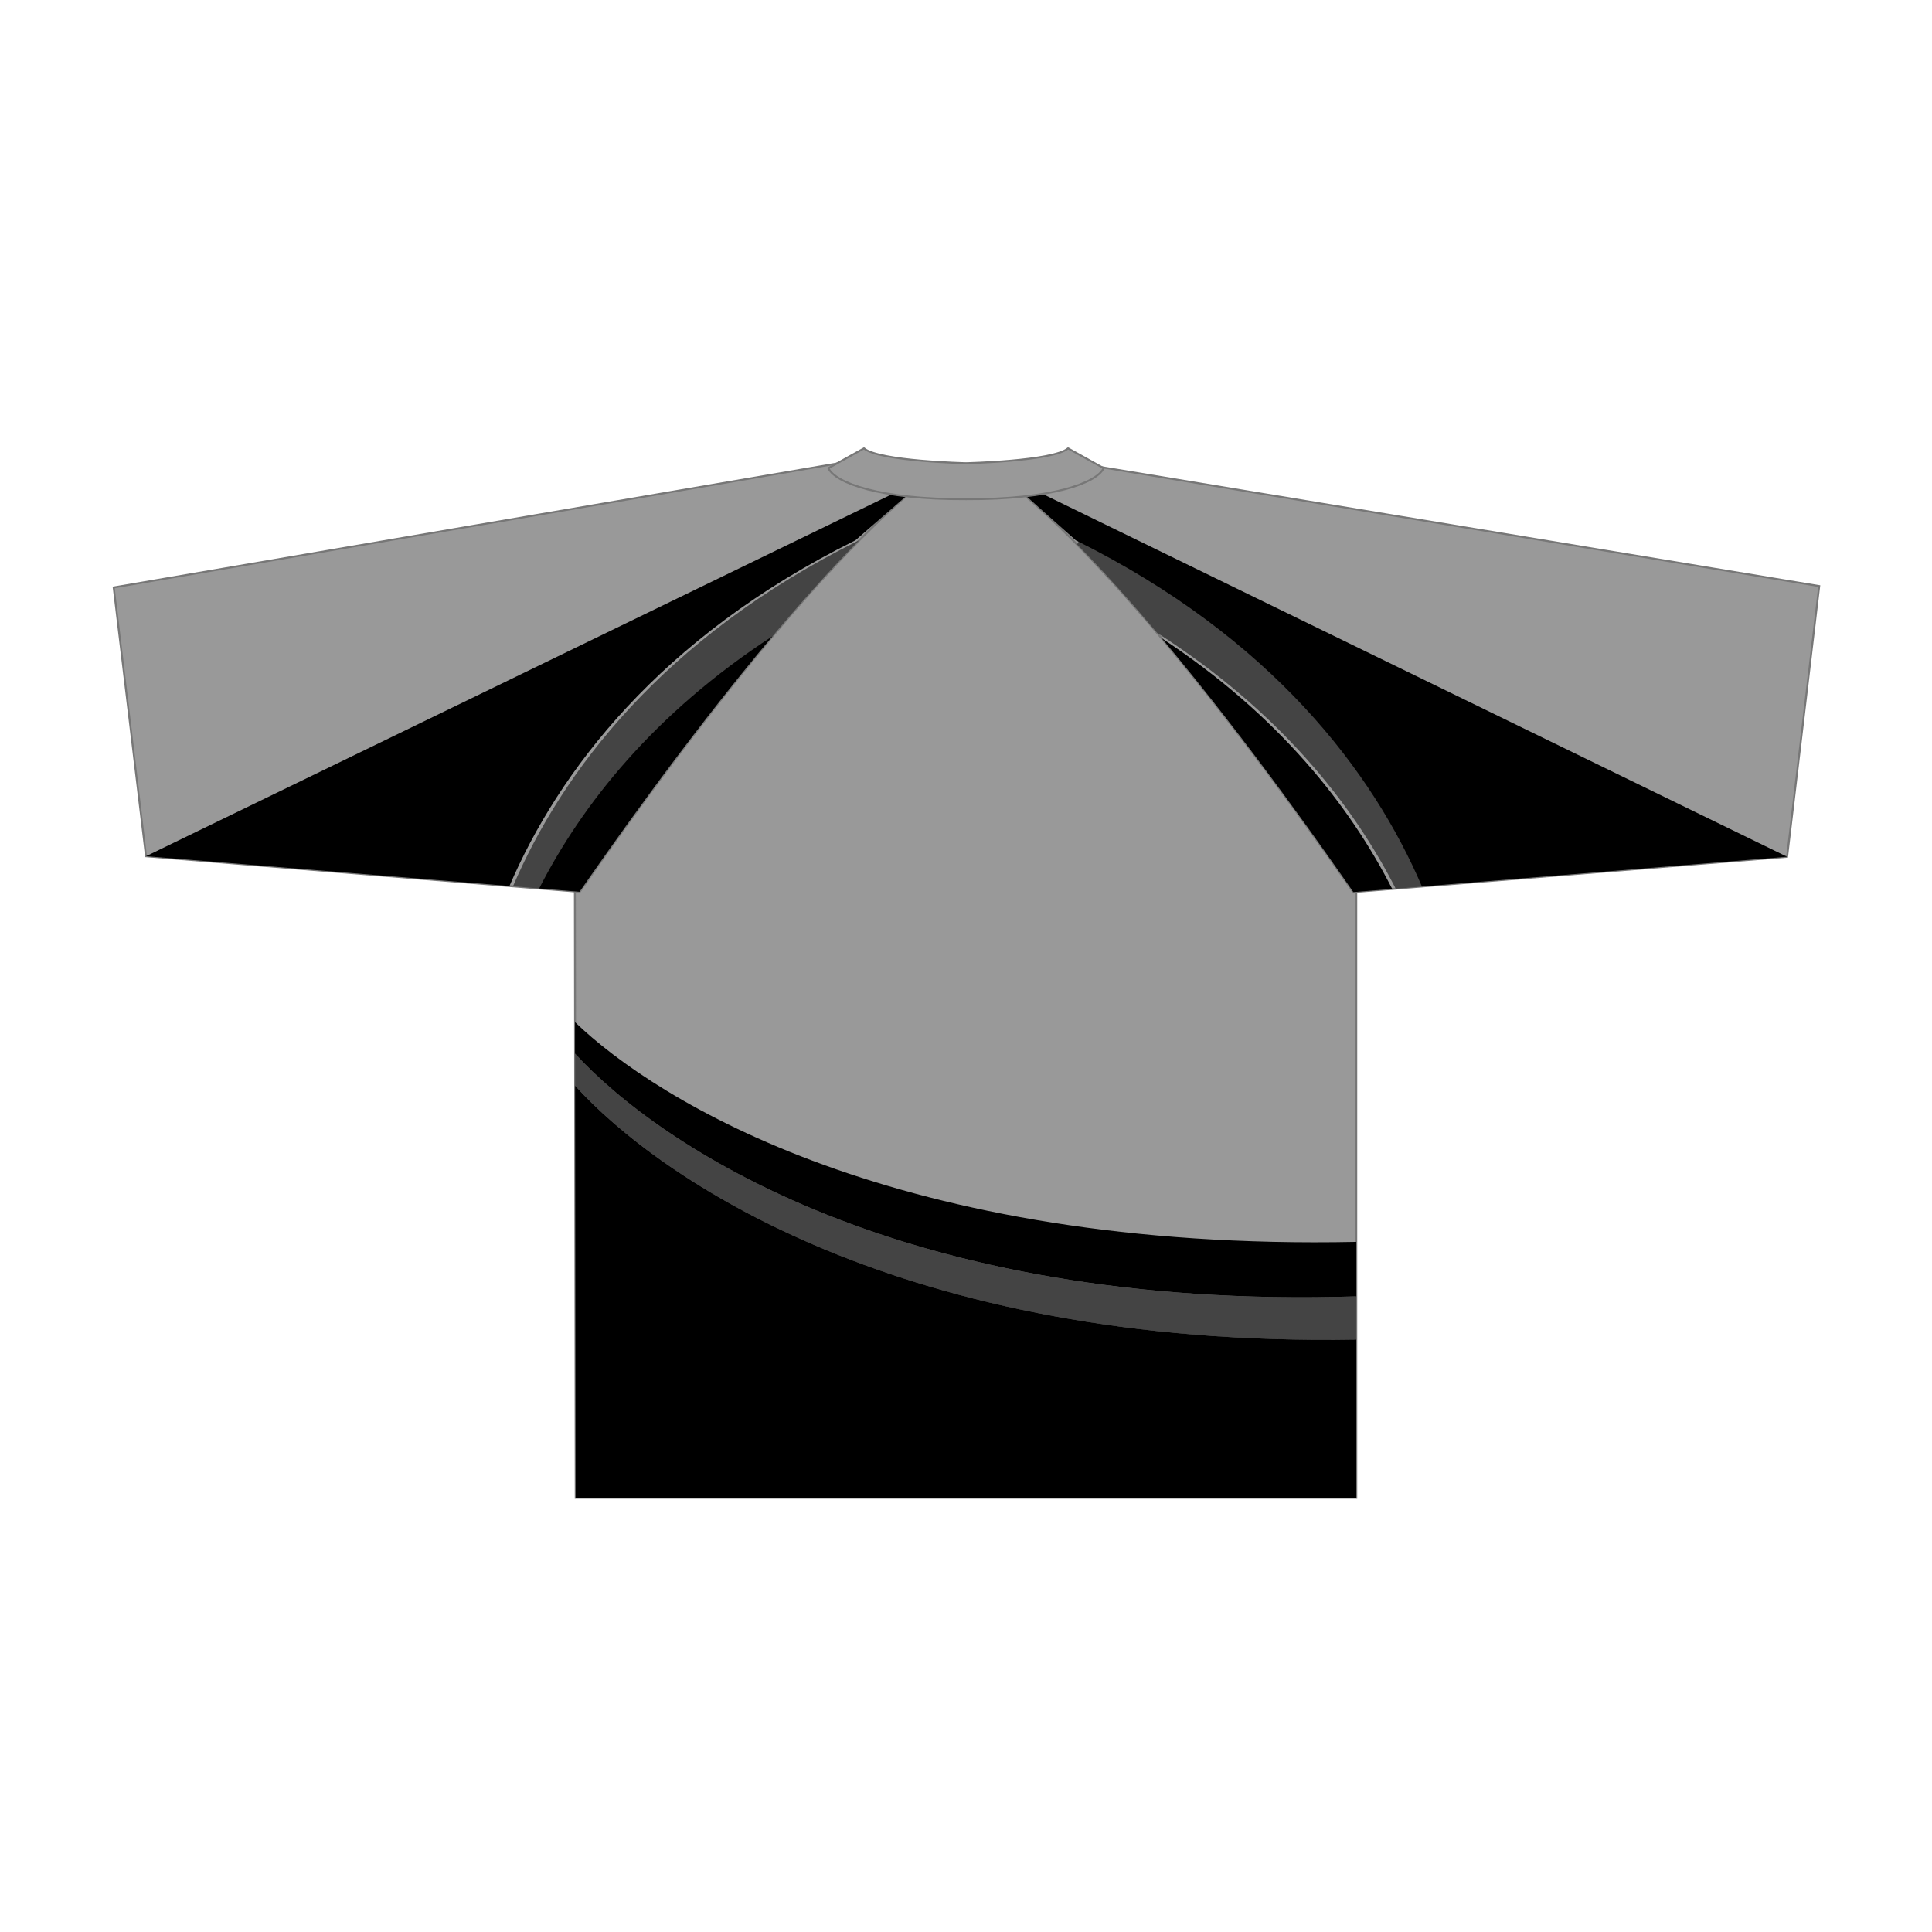
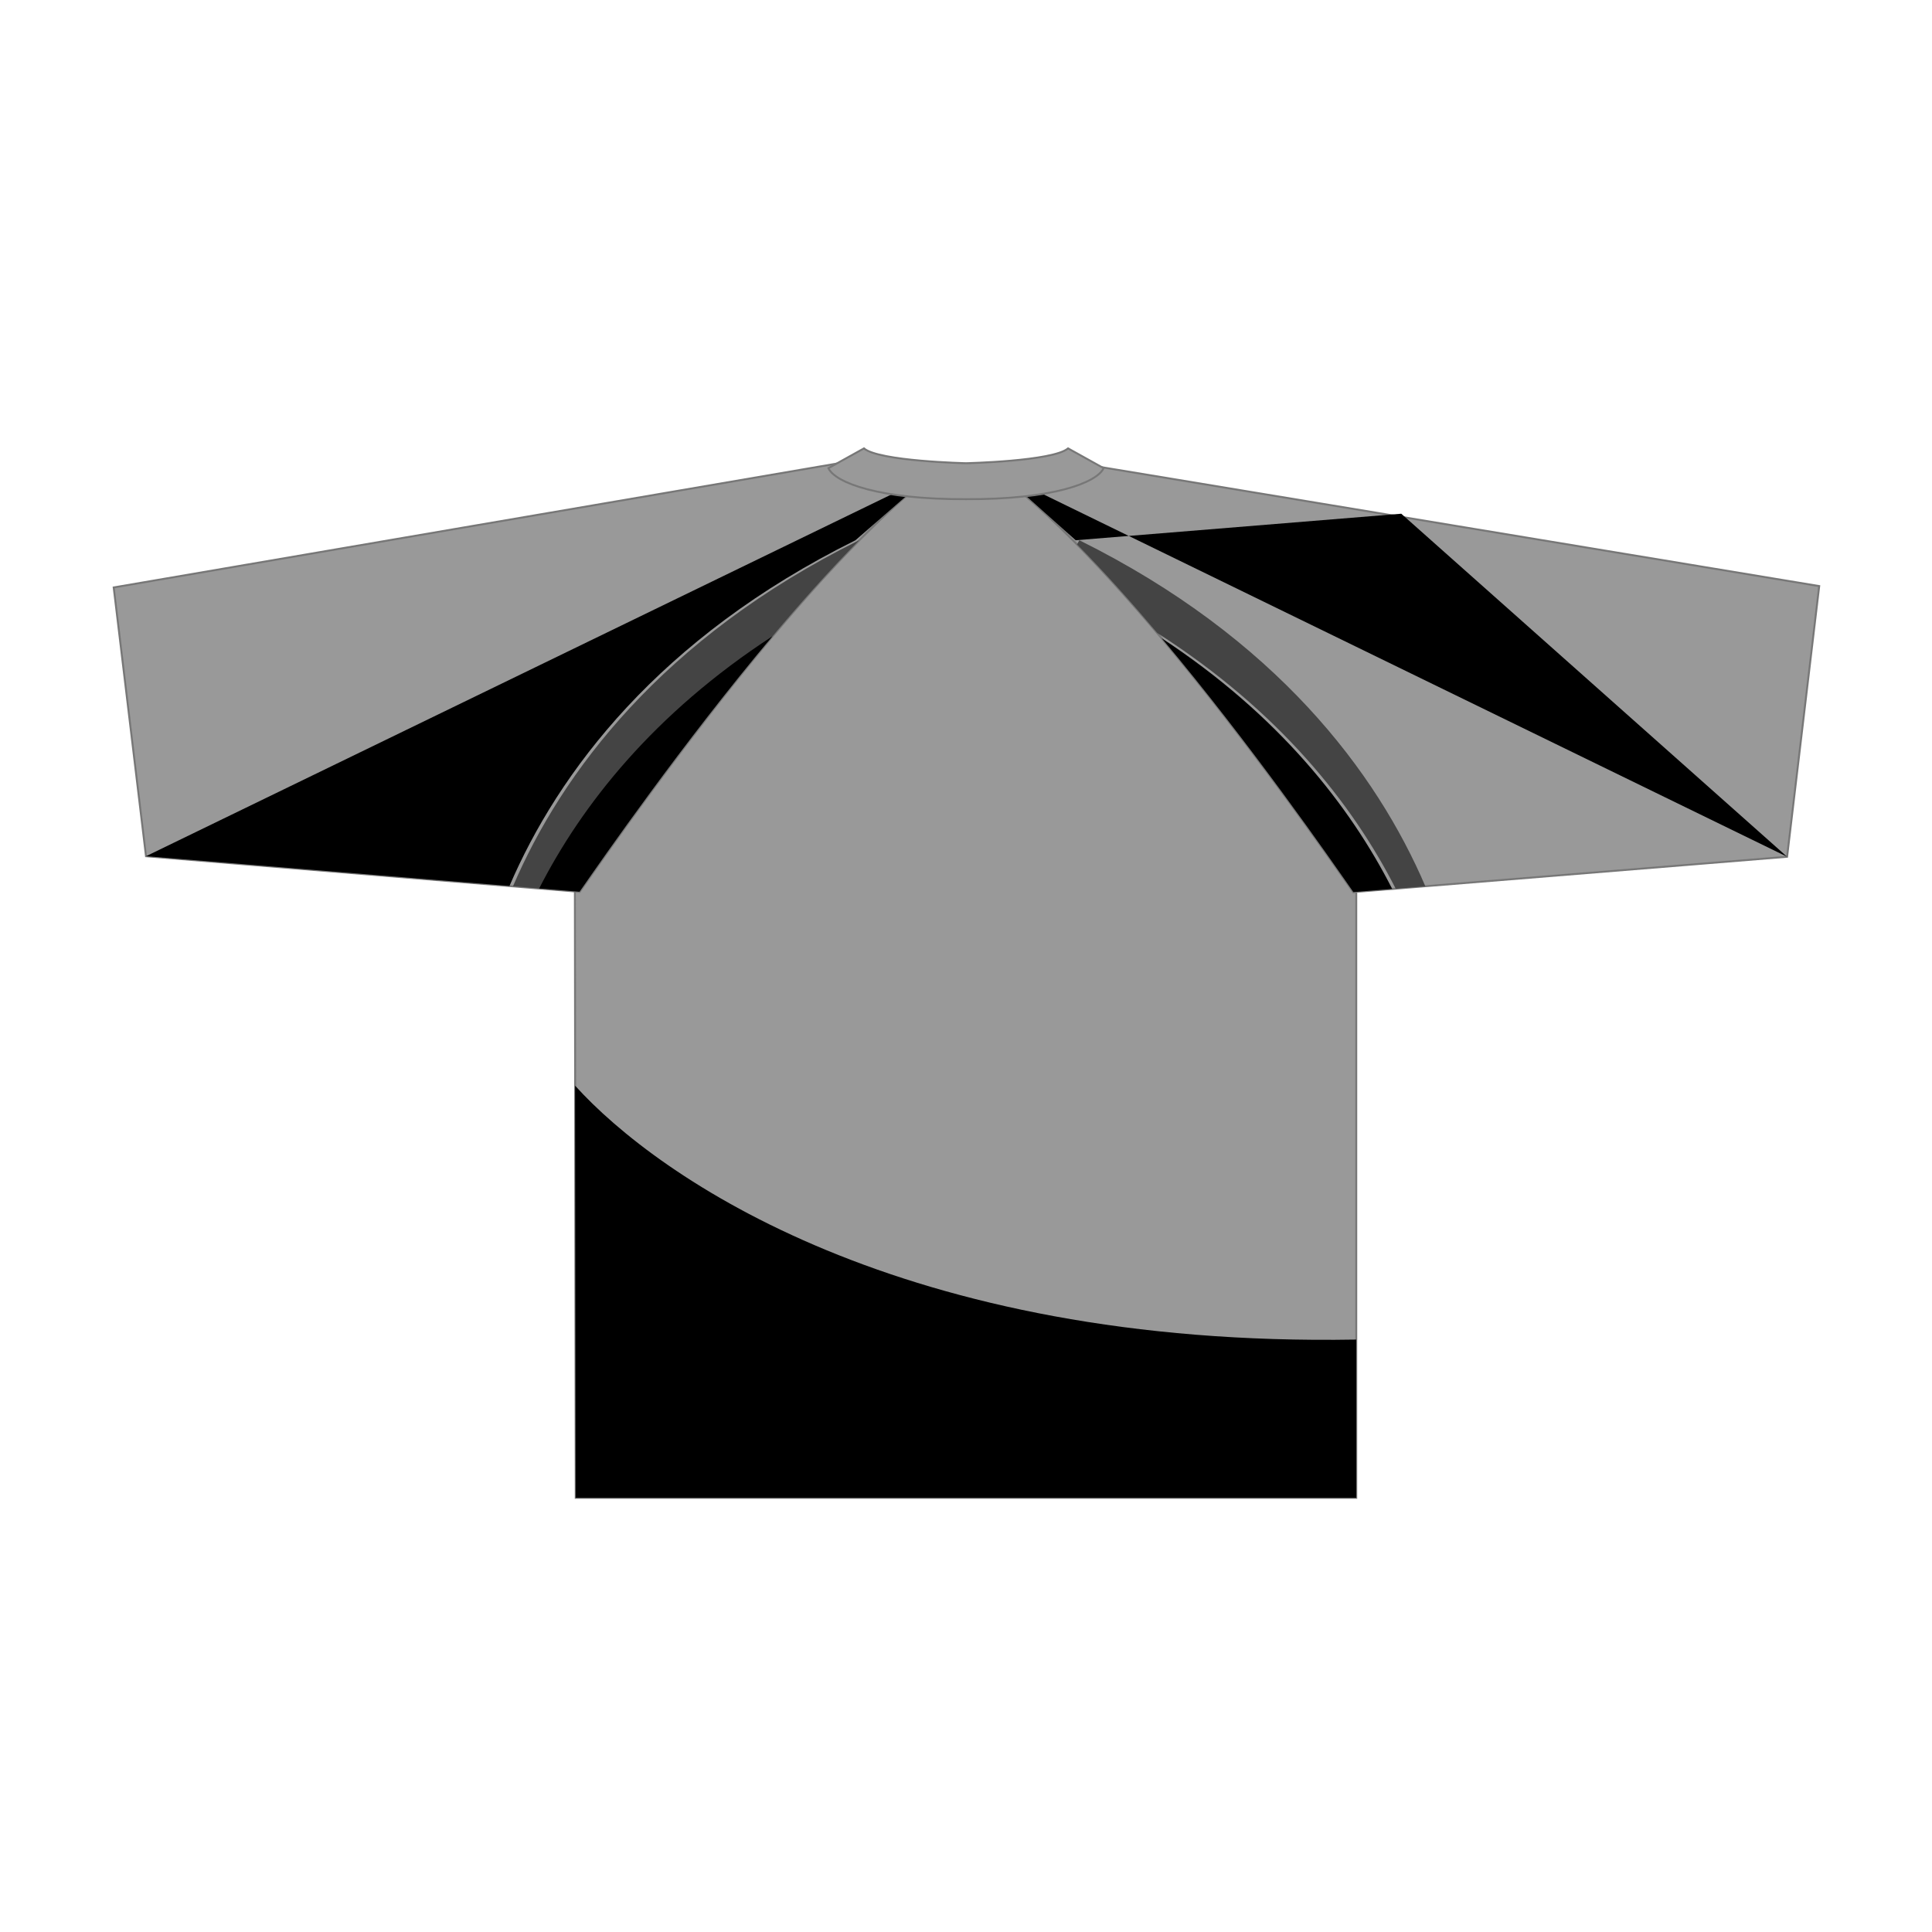
<svg xmlns="http://www.w3.org/2000/svg" viewBox="0 0 1000 1000">
  <g id="Back">
    <path d="M702,461.61V775.27H298l-.44-313.71h0l2.46,0c18.26-26.17,103.68-149.67,172.64-208l-25.13-11.28h109.9L529,255.09C597.47,313,682.35,435.74,700.49,461.74Z" fill="#999" stroke="#777" stroke-miterlimit="10" />
    <path d="M472.62,253.6c-69,58.31-154.38,181.81-172.64,208l-25.8-2.12L75.57,443.18l-.19-1.56L58.85,304.06l120.87-20.71,260-44.53,7.8,3.5Zm89-13.2-4.28,1.92L529,255.09C597.47,313,682.35,435.74,700.49,461.74l1.55-.13,22.22-1.8,1-.09L925,443.46l16.62-140.11Z" fill="#999" stroke="#777" />
  </g>
  <g id="Design">
-     <path d="M702,671c-235.28,7.46-361.16-78.5-404.33-125.67l0,16.61c43.2,47.8,169.07,135.53,404.31,131.44Z" fill="#444" />
    <path d="M297.66,561.94l.3,213.33H702V693.36C466.74,697.45,340.87,609.73,297.66,561.94Z" />
-     <path d="M297.62,529.05l0,16.27C340.82,592.5,466.7,678.44,702,671V642.79C464.65,647.72,339.77,569.72,297.62,529.05Z" />
  </g>
  <g id="Layer_4" data-name="Layer 4">
    <path d="M444.68,279.63C342.73,330.2,290.69,400,265.52,458.74l8.66.72,6.72.55c21.47-42.19,57.58-88.46,116.62-127.92,15.4-18.44,31.42-36.48,47.18-52.42Z" fill="#444" />
    <path d="M558.67,279.63l-1.2,2.16c13.85,14,27.88,29.71,41.5,45.81C662.07,368,700.13,416.17,722.42,460l1.84-.14,1-.09,12.51-1C712.63,400,660.6,330.19,558.67,279.63Z" fill="#444" />
    <path d="M601.25,330.31c46.23,55,87.27,114.27,99.24,131.43l1.55-.13,18.56-1.51C698.82,417.25,661.93,370.18,601.25,330.31Z" />
-     <path d="M925,443.46,518.24,245.23l38.53,34.4c102,50.6,154.05,120.45,179.22,179.22l168.52-13.73L925,443.46Z" />
+     <path d="M925,443.46,518.24,245.23l38.53,34.4l168.52-13.73L925,443.46Z" />
    <path d="M442.79,279.63l38.1-33.16L75.57,443.18h0l19,1.55,169.13,13.86C288.89,399.88,340.92,330.16,442.79,279.63Z" />
    <path d="M279.08,459.86l20.9,1.72c12-17.28,53.36-76.94,99.87-132.28C338.37,369.32,301.07,416.72,279.08,459.86Z" />
    <path d="M571.24,242.31c-3.53,7.61-26.59,16.27-71.23,16.06h0c-44.65.21-67.71-8.45-71.23-16.06l18.4-10.22c7.81,6.67,52.83,7.67,52.83,7.67h0s45-1,52.82-7.67Z" fill="#999" stroke="#777" stroke-miterlimit="10" />
  </g>
</svg>